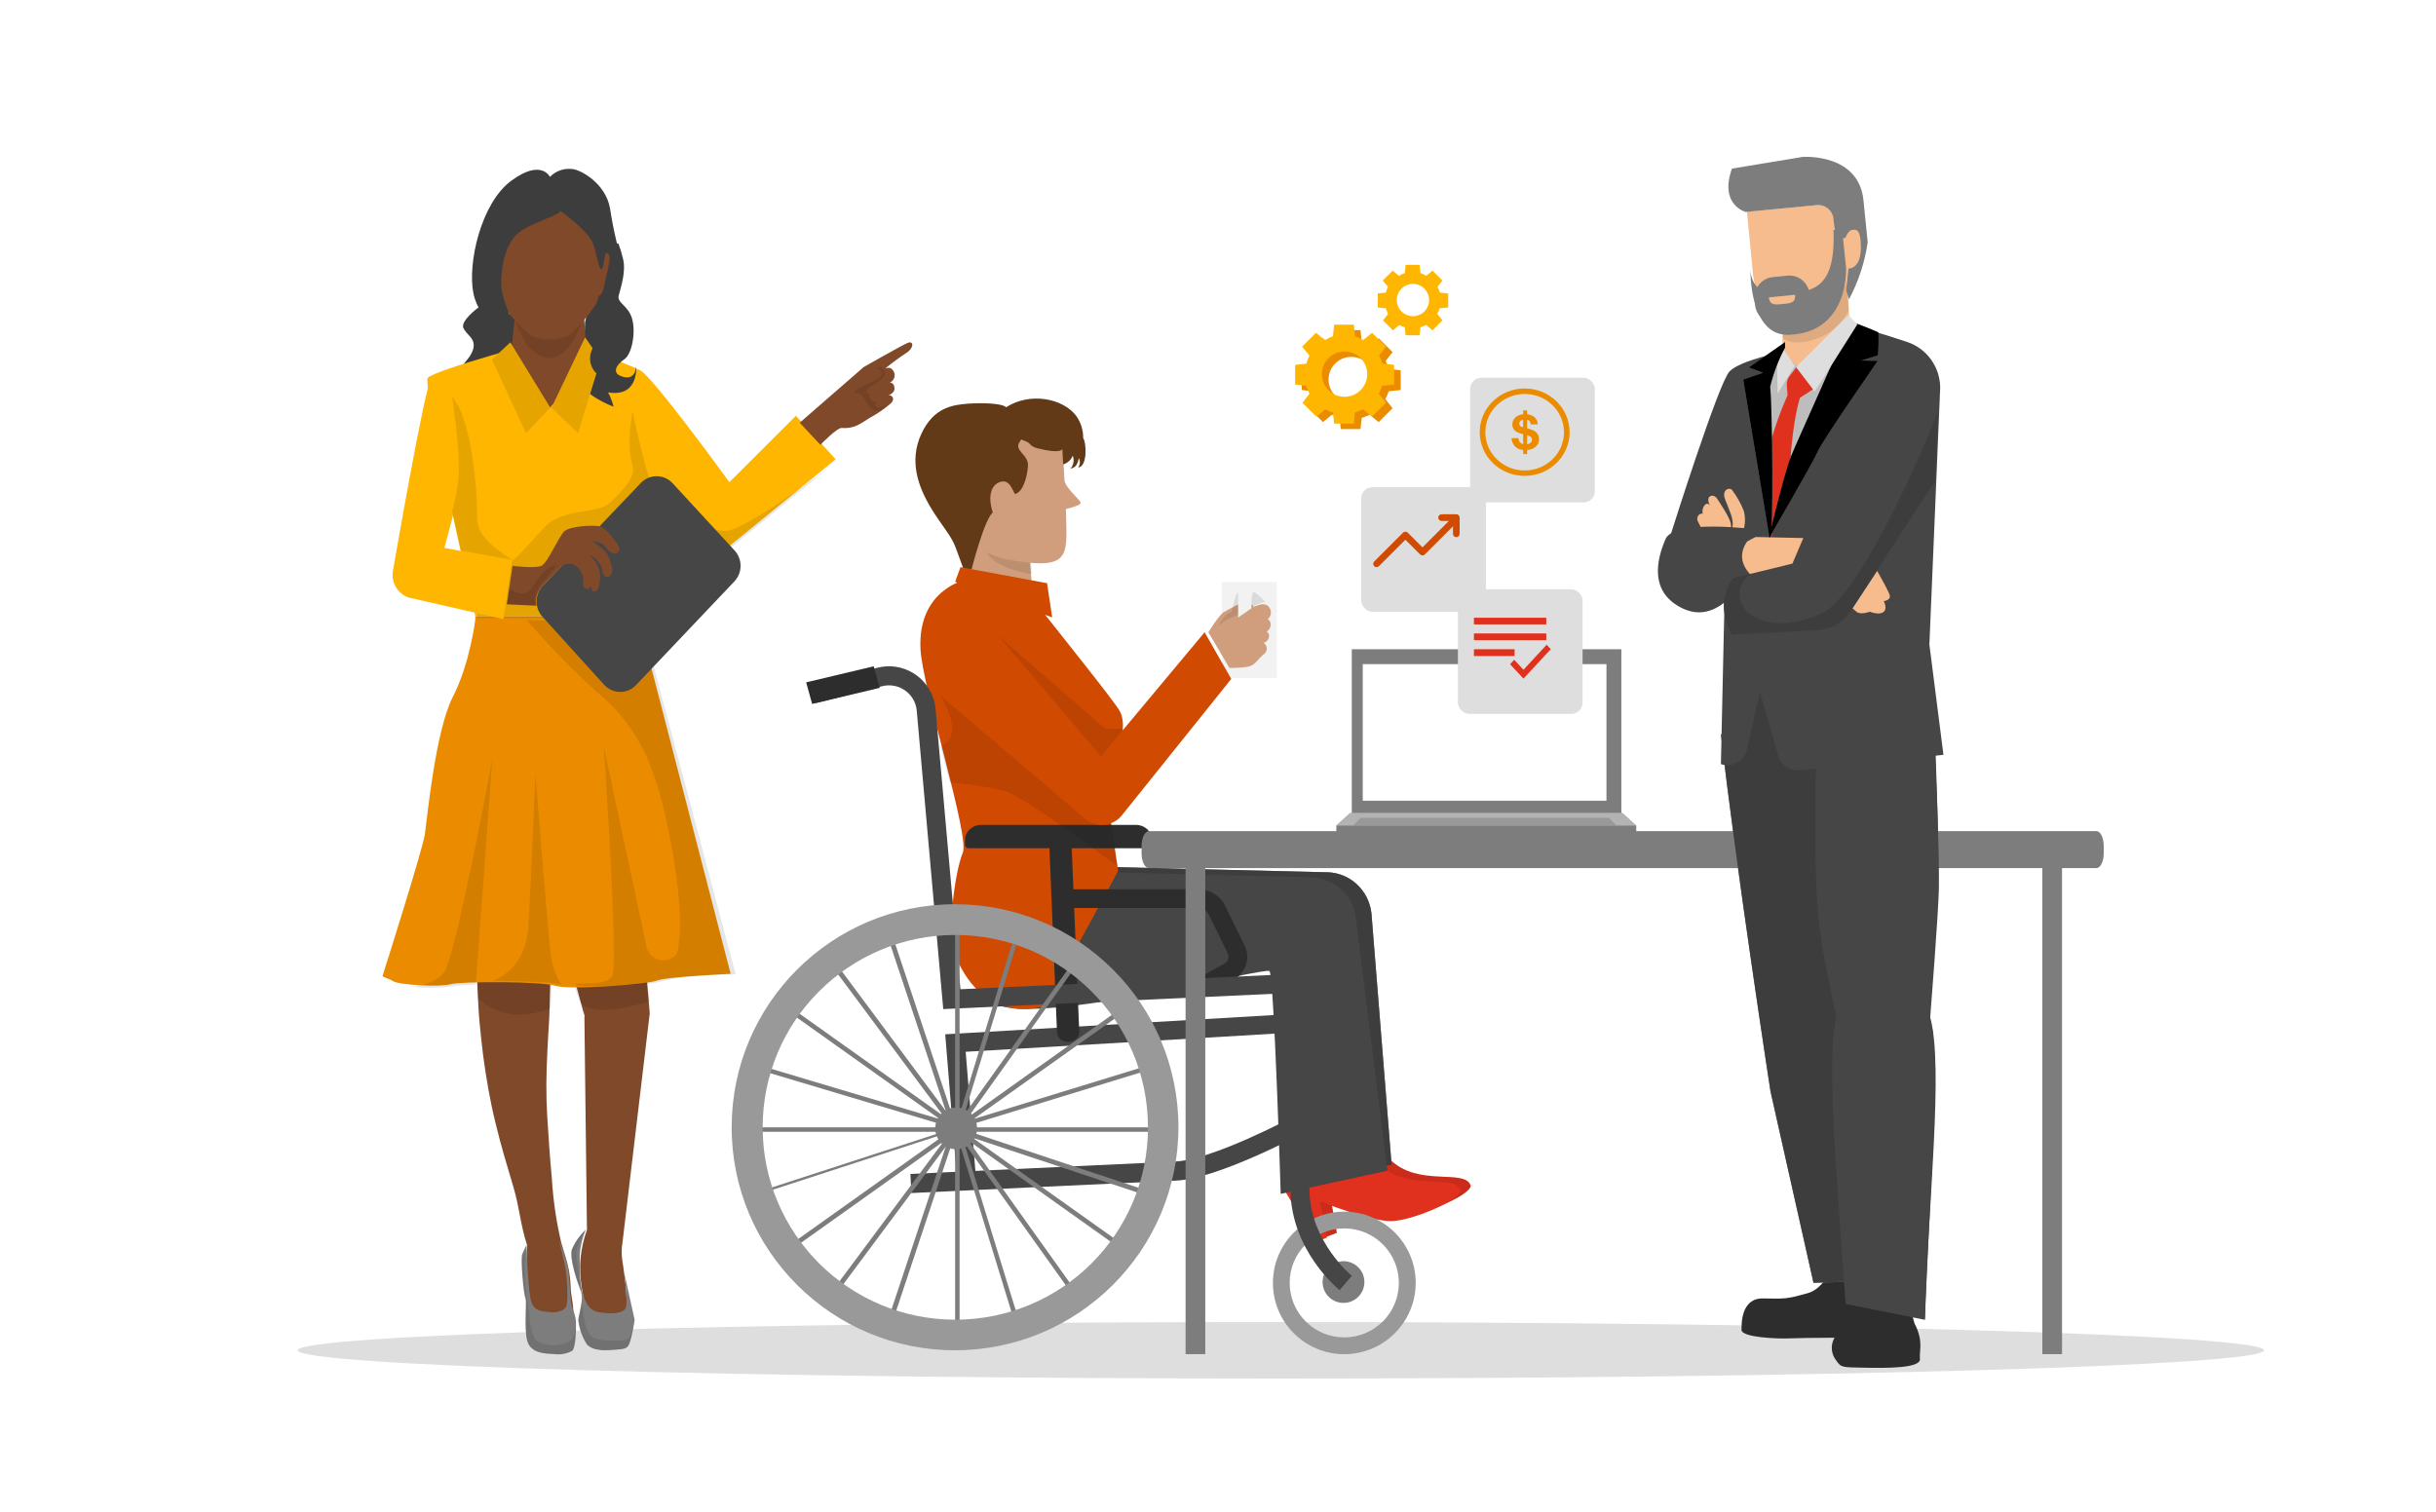
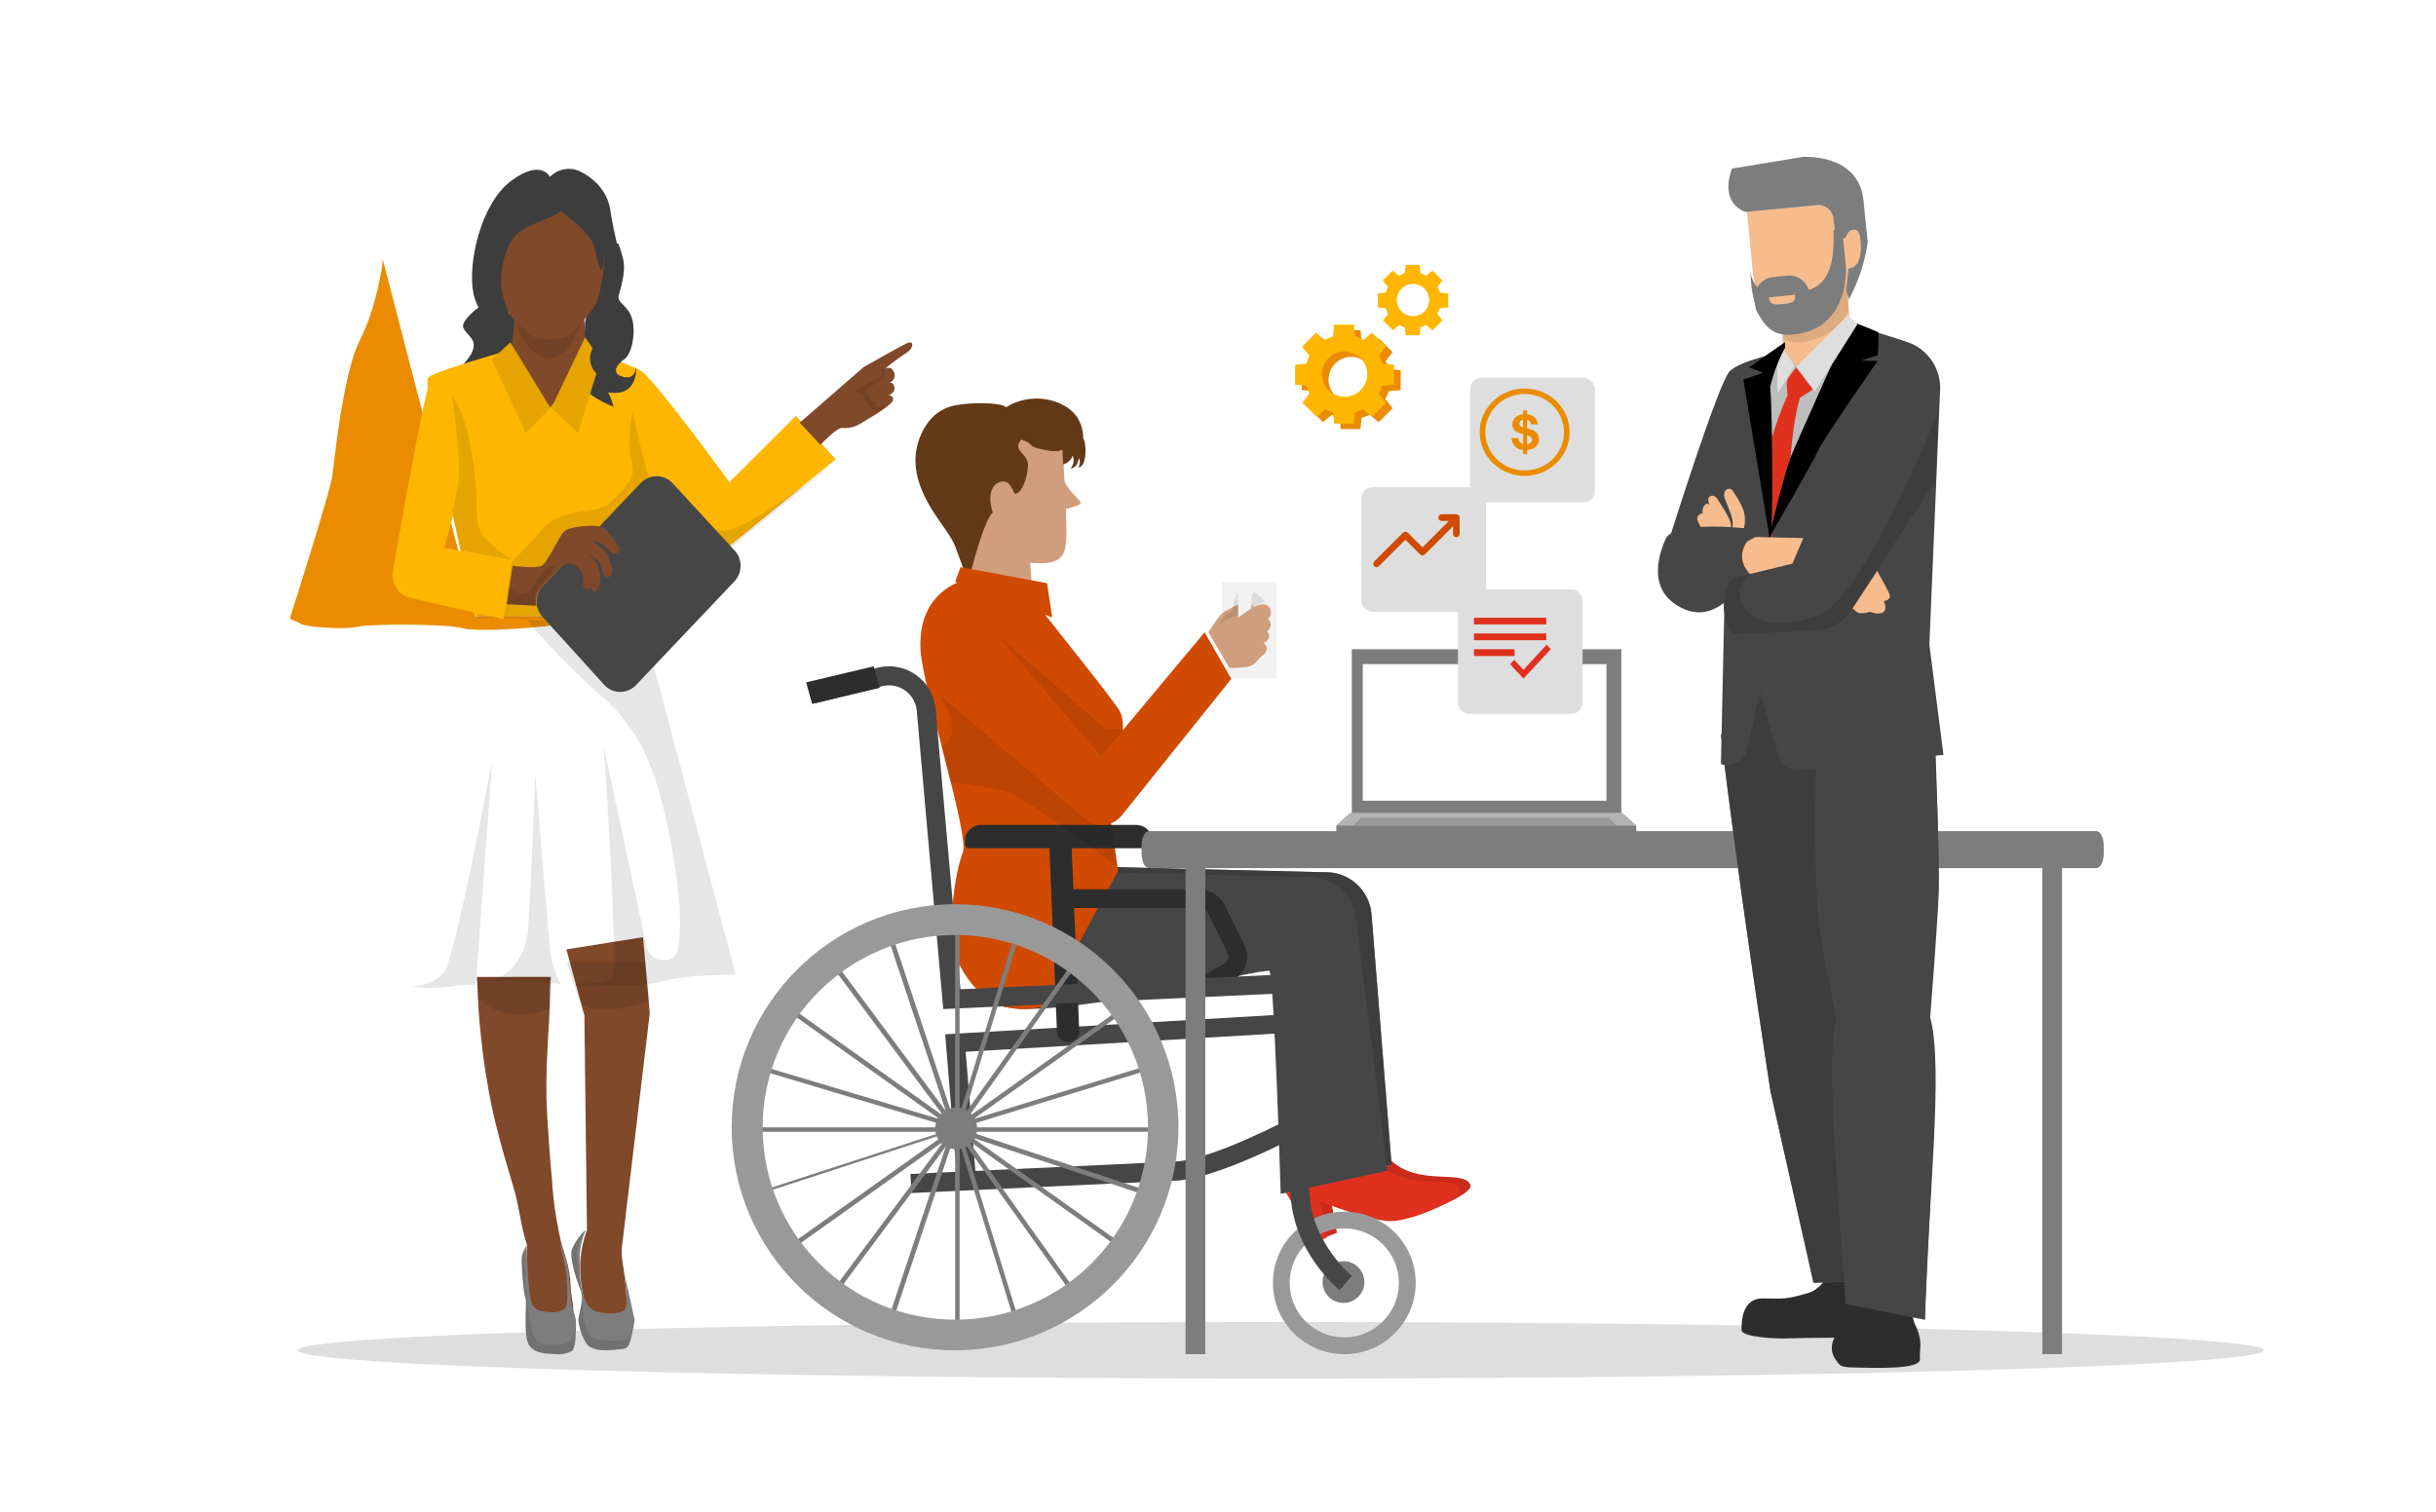
<svg xmlns="http://www.w3.org/2000/svg" id="illustrations" viewBox="0 0 620 385">
  <defs>
    <filter id="drop-shadow-1" filterUnits="userSpaceOnUse">
      <feOffset dx="2" dy="2" />
      <feGaussianBlur result="blur" stdDeviation="0" />
      <feFlood flood-color="#000" flood-opacity=".28" />
      <feComposite in2="blur" operator="in" />
      <feComposite in="SourceGraphic" />
    </filter>
    <filter id="drop-shadow-2" filterUnits="userSpaceOnUse">
      <feOffset dx="2" dy="2" />
      <feGaussianBlur result="blur-2" stdDeviation="0" />
      <feFlood flood-color="#000" flood-opacity=".28" />
      <feComposite in2="blur-2" operator="in" />
      <feComposite in="SourceGraphic" />
    </filter>
    <filter id="drop-shadow-3" filterUnits="userSpaceOnUse">
      <feOffset dx="2" dy="2" />
      <feGaussianBlur result="blur-3" stdDeviation="0" />
      <feFlood flood-color="#000" flood-opacity=".28" />
      <feComposite in2="blur-3" operator="in" />
      <feComposite in="SourceGraphic" />
    </filter>
  </defs>
  <rect y="0" width="620" height="385" style="fill:#fff; stroke-width:0px;" />
  <path d="M326.01,336.54c-138.2,0-250.23,3.22-250.23,7.19s112.03,7.19,250.23,7.19,250.23-3.22,250.23-7.19-112.03-7.19-250.23-7.19h0ZM326.01,336.54" style="fill:#dedede; fill-rule:evenodd; stroke-width:0px;" />
  <path d="M331.12,292.76s-3.14,6.64-1.72,8.89c1.42,2.25,7.71,13.38,7.71,13.38l3.14-1.2-1.65-9.23s12.55,5.01,17.96,5.01,18.61-5.73,17.69-7.97c-1.72-4.17-13.4.62-20.54-6.56-2.68-2.66-7.43-5.46-11.7-5.57-4.28-.11-10.9,3.25-10.9,3.25h0Z" style="fill:#e0301e; fill-rule:evenodd; stroke-width:0px;" />
  <path d="M331.12,292.76s-3.14,6.64-1.72,8.89c1.42,2.25,7.71,13.38,7.71,13.38l3.14-1.2-1.65-9.23s12.55,5.01,17.96,5.01,18.61-5.73,17.69-7.97c-1.72-4.17-13.4.62-20.54-6.56-2.68-2.66-7.43-5.46-11.7-5.57-4.28-.11-10.9,3.25-10.9,3.25h0Z" style="fill:#000; fill-rule:evenodd; opacity:.1; stroke-width:0px;" />
  <path d="M328.59,293.99s-3.14,6.64-1.72,8.89c1.42,2.24,7.71,13.38,7.71,13.38l3.14-1.2-1.72-9.23s12.55,5.02,17.98,5.02,18.59-5.74,17.68-7.97c-1.72-4.17-13.4.62-20.54-6.56-2.61-2.66-7.41-5.46-11.7-5.55-4.29-.09-10.83,3.23-10.83,3.23h0Z" style="fill:#e0301e; fill-rule:evenodd; stroke-width:0px;" />
  <path d="M354.19,296.63h-24.44s-1.25-49.43-2.4-50.56c-1.14-1.12-58.38,14.04-68.97,8.41-10.6-5.62-1.64-34.4-1.64-34.4l80.62,1.96h.47c5.77.14,10.56,4.59,11.22,10.41h0l5.14,64.17h0Z" style="fill:#7d7d7d; fill-rule:evenodd; stroke-width:0px;" />
  <path d="M354.19,296.63h-24.44s-1.25-49.43-2.4-50.56c-1.14-1.12-58.38,14.04-68.97,8.41-10.6-5.62-1.64-34.4-1.64-34.4l80.62,1.96h.47c5.77.14,10.56,4.59,11.22,10.41h0l5.14,64.17h0Z" style="fill:#3d3d3d; fill-rule:evenodd; stroke-width:0px;" />
  <path d="M261.49,133.01l.51,8.03.81,10.13c-.55,2.89-3.3,8.23-4.71,11.64-.34,0-1.6.11-1.86.15-2.98-3.46-10.38-10.78-10.61-12.74l.15-17.15,15.72-.05h0Z" style="fill:#d09e7d; fill-rule:evenodd; stroke-width:0px;" />
-   <path d="M262.37,141.42l.2,4.68s-10.79-1.26-11.89-6.78c0,0,5.52,3.72,11.69,2.09h0Z" style="fill:#000; fill-rule:evenodd; opacity:.1; stroke-width:0px;" />
  <path d="M258.17,142.74c14.83,2.37,13.33-1.68,13.12-13.15,1.17-.29,3.36-.88,3.73-1.47.37-.59-3.48-3.39-4.09-5.74l-.59-10.82-29.77,1.62.75,11.44c3.18,14.2,9.74,16.98,16.85,18.13h0Z" style="fill:#d09e7d; fill-rule:evenodd; stroke-width:0px;" />
  <path d="M353.11,298.02l-27.15,5.89s-1.7-55.59-2.85-56.71c-1.16-1.12-59.02,14.01-69.73,8.36-10.71-5.65-1.63-34.21-1.63-34.21l81.51,1.95h.47c5.84.14,10.68,4.56,11.35,10.35h0l8.04,64.36h0Z" style="fill:#464646; fill-rule:evenodd; stroke-width:0px;" />
  <path d="M249.65,146.89c-4.35,0-16.08,3.41-15.37,18.34.48,9.87,12.59,47.63,10.76,51.87-1.82,4.24-4.56,20.73-1.21,27.77,8.06,16.71,22.12,11.13,22.12,11.13l18.63-34.28s-3.13-20.86-3.13-21.25,6.73-14.11,3.46-19.6c-1.66-2.81-15.26-19.72-22.36-28.73-2.61-3.32-6.58-5.25-10.79-5.25h-2.12Z" style="fill:#d04a02; fill-rule:evenodd; stroke-width:0px;" />
  <path d="M264.1,114.13c6.1,1.53,6.28.17,6.28.17l.21,3.92c1.12-.32,2.03-1.14,2.44-2.23.44,1.14.21,2.42-.59,3.34,1.57-.43,1.71-1.17,2.18-2.68.36.77.28,1.67-.21,2.36,2.51-.25,2.03-6.7,1.28-7.46.03-2.01-.58-3.98-1.73-5.63-3.32-4.48-11.71-6.21-17.89-2.25-1.11-1.09-6.47-1.13-9.4-.93-4.03.28-9.04.88-12.18,7.72-3.14,6.84-.9,13.31,2.54,18.99,2.69,4.41,4.93,6.7,6.11,9.71.78,2.05,2.08,5.69,2.08,5.69h2.08s3.26-12.75,5.37-14.35c-.29-.94-.49-1.9-.59-2.88,0,0-.48-3.73,2.2-4.84,2.69-1.11,3.41,2.11,4.03,2.96,1.89-.3,3.06-3.86,3.33-7.07.27-3.2-4.27-4.02-1.71-6.7,2.83.66,1.75,1.56,4.16,2.16h0Z" style="fill:#623a17; fill-rule:evenodd; stroke-width:0px;" />
  <path d="M305.59,254.09l-2.36-4.15,8.42-4.66c.45-.25.79-.67.94-1.17.14-.49.07-1.01-.17-1.46v-.11l-4.9-9.98c-.52-.88-1.46-1.42-2.49-1.42h-34.12v-4.76h34.12c2.78,0,5.34,1.5,6.69,3.91v.12l4.91,9.99c.85,1.54,1.04,3.34.55,5.02-.5,1.7-1.66,3.13-3.23,3.98l-8.36,4.68Z" style="fill:#2d2d2d; fill-rule:evenodd; stroke-width:0px;" />
  <path d="M342.15,344.72c-10.04,0-18.17-8.12-18.17-18.14s8.14-18.14,18.17-18.14,18.17,8.12,18.17,18.14c-.02,10.01-8.14,18.13-18.17,18.14h0ZM342.15,312.7c-7.68,0-13.9,6.2-13.91,13.86,0,7.66,6.21,13.88,13.88,13.89,7.68,0,13.9-6.2,13.91-13.86h0c0-7.67-6.22-13.87-13.88-13.89h0Z" style="fill:#999; fill-rule:evenodd; stroke-width:0px;" />
  <path d="M347.26,326.36c0,2.93-2.38,5.31-5.32,5.31s-5.32-2.38-5.32-5.31,2.38-5.31,5.32-5.31,5.32,2.38,5.32,5.31h0Z" style="fill:#7d7d7d; fill-rule:evenodd; stroke-width:0px;" />
  <path d="M231.95,303.69l-.23-4.85c.59,0,57.43-2.7,67.38-3.16,9.42-.41,29.51-11.11,29.72-11.22l2.22,4.3c-.87.46-21.31,11.33-31.75,11.78-9.94.42-66.74,3.14-67.35,3.16h0Z" style="fill:#464646; fill-rule:evenodd; stroke-width:0px;" />
  <path d="M340.96,328.43c-.5-.4-12.22-10.06-12.51-25.2-.24-11.6-1.06-33.04-1.35-40.26l-81.32,4.77,2.69,33.01-4.82.37-3.08-37.83,91.18-5.34.09,2.44c0,.28,1.16,28.72,1.44,42.79.26,12.88,10.64,21.5,10.78,21.58l-3.1,3.66Z" style="fill:#464646; fill-rule:evenodd; stroke-width:0px;" />
  <path d="M249.71,209.99h39.41c2.27,0,4.12,1.74,4.12,3.89v1.19c0,.47-.4.85-.9.85h-45.83c-.49,0-.9-.38-.9-.85v-1.19c0-2.15,1.84-3.89,4.12-3.89h-.03Z" style="fill:#2d2d2d; fill-rule:evenodd; stroke-width:0px;" />
  <path d="M271.86,265.22c-1.53,0-2.78-1.03-2.83-2.31l-1.91-46.49c-.16-1.31.98-2.49,2.54-2.62,1.56-.13,2.96.83,3.11,2.14.01.11.02.21.01.32l1.91,46.49c.05,1.32-1.17,2.42-2.73,2.47h-.11Z" style="fill:#2d2d2d; fill-rule:evenodd; stroke-width:0px;" />
  <path d="M240.07,256.87l-6.74-75.92c-.17-2.08-1.26-3.98-2.96-5.18-1.7-1.21-3.84-1.6-5.86-1.09l-16.87,4.3-1.19-4.66,16.87-4.34c6.36-1.63,12.84,2.22,14.47,8.61.16.62.27,1.25.32,1.89l6.34,71.34,81.56-3.74.21,4.8-86.15,3.99h0Z" style="fill:#464646; fill-rule:evenodd; stroke-width:0px;" />
  <polygon points="205.18 173.7 222.38 169.61 223.9 175.1 206.7 179.19 205.18 173.7 205.18 173.7" style="fill:#2d2d2d; fill-rule:evenodd; stroke-width:0px;" />
  <path d="M248.68,287.24c0,2.93-2.38,5.31-5.32,5.31s-5.32-2.38-5.32-5.31,2.38-5.31,5.32-5.31,5.32,2.38,5.32,5.31h0Z" style="fill:#7d7d7d; fill-rule:evenodd; stroke-width:0px;" />
  <polygon points="243.1 286.98 244.23 286.98 244.23 337.59 243.1 337.59 243.1 286.98 243.1 286.98" style="fill:#7d7d7d; fill-rule:evenodd; stroke-width:0px;" />
  <polygon points="243.1 287.35 244.18 286.98 258.67 334.05 257.58 334.42 243.1 287.35 243.1 287.35" style="fill:#7d7d7d; fill-rule:evenodd; stroke-width:0px;" />
  <polygon points="243.1 287.69 244.06 286.98 272.87 327.38 271.91 328.09 243.1 287.69 243.1 287.69" style="fill:#7d7d7d; fill-rule:evenodd; stroke-width:0px;" />
  <polygon points="243.1 287.94 243.81 286.98 284.27 315.75 283.56 316.71 243.1 287.94 243.1 287.94" style="fill:#7d7d7d; fill-rule:evenodd; stroke-width:0px;" />
  <polygon points="243.1 288.15 243.47 286.98 290.61 302.65 290.24 303.82 243.1 288.15 243.1 288.15" style="fill:#7d7d7d; fill-rule:evenodd; stroke-width:0px;" />
  <polygon points="243.1 286.98 292.52 286.98 292.52 288.11 243.1 288.11 243.1 286.98 243.1 286.98" style="fill:#7d7d7d; fill-rule:evenodd; stroke-width:0px;" />
  <polygon points="243.1 286.3 290.24 271.83 290.61 272.91 243.47 287.38 243.1 286.3 243.1 286.3" style="fill:#7d7d7d; fill-rule:evenodd; stroke-width:0px;" />
  <polygon points="243.1 286.73 283.55 257.95 284.26 258.91 243.81 287.69 243.1 286.73 243.1 286.73" style="fill:#7d7d7d; fill-rule:evenodd; stroke-width:0px;" />
  <polygon points="243.1 287 271.91 246.59 272.87 247.3 244.06 287.71 243.1 287 243.1 287" style="fill:#7d7d7d; fill-rule:evenodd; stroke-width:0px;" />
  <polygon points="243.1 287.36 257.56 240.28 258.64 240.65 244.18 287.73 243.1 287.36 243.1 287.36" style="fill:#7d7d7d; fill-rule:evenodd; stroke-width:0px;" />
  <polygon points="243.1 237.76 244.23 237.76 244.23 287.11 243.1 287.11 243.1 237.76 243.1 237.76" style="fill:#7d7d7d; fill-rule:evenodd; stroke-width:0px;" />
  <polygon points="226.66 240.65 227.84 240.28 243.53 287.35 242.36 287.73 226.66 240.65 226.66 240.65" style="fill:#7d7d7d; fill-rule:evenodd; stroke-width:0px;" />
  <polygon points="212.76 247.3 213.77 246.59 243.83 287 242.83 287.71 212.76 247.3 212.76 247.3" style="fill:#7d7d7d; fill-rule:evenodd; stroke-width:0px;" />
  <polygon points="202.65 258.91 203.36 257.95 243.83 286.72 243.11 287.68 202.65 258.91 202.65 258.91" style="fill:#7d7d7d; fill-rule:evenodd; stroke-width:0px;" />
  <polygon points="195.07 272.91 195.45 271.83 243.87 286.3 243.49 287.38 195.07 272.91 195.07 272.91" style="fill:#7d7d7d; fill-rule:evenodd; stroke-width:0px;" />
  <polygon points="193.8 286.98 243.23 286.98 243.23 288.11 193.8 288.11 193.8 286.98 193.8 286.98" style="fill:#7d7d7d; fill-rule:evenodd; stroke-width:0px;" />
  <polygon points="195.07 302.73 243.49 286.98 243.68 287.56 195.26 303.32 195.07 302.73 195.07 302.73" style="fill:#7d7d7d; fill-rule:evenodd; stroke-width:0px;" />
  <polygon points="202.65 315.76 243.1 286.98 243.82 287.94 203.37 316.72 202.65 315.76 202.65 315.76" style="fill:#7d7d7d; fill-rule:evenodd; stroke-width:0px;" />
  <polygon points="212.76 327.38 242.83 286.98 243.83 287.69 213.77 328.09 212.76 327.38 212.76 327.38" style="fill:#7d7d7d; fill-rule:evenodd; stroke-width:0px;" />
  <polygon points="226.66 334.06 242.34 286.98 243.51 287.35 227.84 334.43 226.66 334.06 226.66 334.06" style="fill:#7d7d7d; fill-rule:evenodd; stroke-width:0px;" />
  <path d="M243.09,343.73c-31.4,0-56.86-25.41-56.87-56.76,0-31.36,25.44-56.78,56.84-56.79,31.4,0,56.86,25.41,56.87,56.76h0c-.04,31.35-25.46,56.74-56.84,56.79h0ZM243.09,238.01c-27.08.03-49.01,21.98-48.98,49.02.03,27.04,22.01,48.94,49.09,48.91,27.07-.03,48.99-21.95,48.98-48.98-.04-27.05-22.01-48.95-49.09-48.95h0Z" style="fill:#999; fill-rule:evenodd; stroke-width:0px;" />
  <path d="M254.3,162.04l27.02,23.48h4.6l-4.38,15.01,3.01,20.13s-23.43-17.63-28.52-19.2c-4.69-1.16-9.47-1.92-14.29-2.27l-2.38-9.17s6.17-1.6.75-11.49c-4.92-9,14.18-16.51,14.18-16.51h0Z" style="fill:#000; fill-rule:evenodd; opacity:.1; stroke-width:0px;" />
  <path d="M324.07,148.16h.9v24.42h-13.99v-24.42h-.9,13.99Z" style="fill:#f2f2f2; fill-rule:evenodd; stroke-width:0px;" />
  <path d="M307.55,160.97s2.74-4.53,4.01-5.2c.75-.39,4.97-2.92,5.94-2.52.66.19,1.22.65,1.54,1.26,2.17-.96,3.34-.9,4.02.14.68.96.49,2.27-.43,3,.67,0,1.43,2.02-.23,3.13,1.33.92.23,2.73-.81,2.85.82.52,1.07,1.6.55,2.42-.14.22-.33.41-.55.55-1.58,1.26-2.07,2.78-4.08,3.14-1.52.23-3.06.32-4.6.28l-5.36-9.05Z" style="fill:#d09e7d; fill-rule:evenodd; stroke-width:0px;" />
  <path d="M313.38,172.82l-27.83,34.71h0c-2.23,2.82-6.33,3.3-9.16,1.07-.05-.04-.1-.08-.16-.13l-.43-.36-39.03-33.26,15.31-15.34,28.14,33.03,26.37-31.59,6.78,11.87h0Z" style="fill:#d04a02; fill-rule:evenodd; stroke-width:0px;" />
  <path d="M315.13,156.55c-1.24.38-2.42.93-3.53,1.64l-1.52,1.04c.55-.96,1.18-1.85,1.89-2.68.44-.33.92-.59,1.42-.79.34-.18,1-5.07,1.81-4.86,1.21.47,2.3,1.24,3.17,2.26,0,0,.33-2.65.82-2.47,1.05.71,2.01,1.57,2.84,2.54-.82.14-1.61.41-2.36.79l-4.55,2.53Z" style="fill:#000; fill-rule:evenodd; opacity:.1; stroke-width:0px;" />
  <polygon points="318.53 154.84 315.13 157.19 315.13 150.68 318.53 150.68 318.53 154.84 318.53 154.84 318.53 154.84" style="fill:#f2f2f2; fill-rule:evenodd; stroke-width:0px;" />
  <polygon points="244.46 144.37 243.1 148.11 267.8 157.17 266.49 148.45 244.46 144.37 244.46 144.37 244.46 144.37" style="fill:#d04a02; fill-rule:evenodd; stroke-width:0px;" />
  <path d="M292.41,220.98h241.16c1.03,0,1.86-1.68,1.86-3.76v-1.88c0-2.08-.83-3.76-1.86-3.76h-241.16c-1.02,0-1.86,1.69-1.86,3.76v1.88c0,2.08.84,3.76,1.86,3.76h0ZM292.41,220.98" style="fill:#7d7d7d; fill-rule:evenodd; stroke-width:0px;" />
  <rect x="301.75" y="218.58" width="5.01" height="126.13" style="fill:#7d7d7d; stroke-width:0px;" />
  <rect x="519.81" y="218.58" width="5.01" height="126.13" style="fill:#7d7d7d; stroke-width:0px;" />
  <path d="M121.71,78.31s-4.66,3.44-3.75,5.23c.91,1.79,2.88,2.53,2.58,4.77-.3,2.24-2.43,3.98-2.69,4.62-.26.64-.88,2.81,2.03,3.49,2.91.68,9.86.68,10.09-1.1.23-1.78,3.96-14.47,3.96-14.47l-12.22-2.54Z" style="fill:#3d3d3d; fill-rule:evenodd; stroke-width:0px;" />
  <path d="M212.69,116.92l-23.46,19.17-4.94,4-3.82-4.68-8.51-4.92-6.73-3.72-2.54,30.11h-41.72s-13.46-58.67-12.11-60.66c1.35-1.99,32.44-10.33,32.44-10.33,0,0,18.37,6.57,21.74,8.45,3.36,1.88,22.6,28.4,22.6,28.4l16.93-16.89,10.13,11.07h0Z" style="fill:#ffb600; fill-rule:evenodd; stroke-width:0px;" />
  <path d="M144.15,241.69l4.65,17.12-.08-1.8.67,56.11c-1.06,2.88-1.64,5.92-1.73,9-.09,4.88,1.2,11.19,2.55,12.02,1.55.72,3.26,1.01,4.96.84,1.89,0,3.05.28,4.04-1.35,1-1.63-.86-13.04-.86-13.04-.19-1.45-.16-2.91.09-4.35l6.92-58.2v-.27l-.13-1.54-1.56-17.66-19.52,3.11h0Z" style="fill:#80492a; fill-rule:evenodd; stroke-width:0px;" />
  <path d="M121.4,248.71c.15,3.01.36,8.57.64,11.45.28,2.88.57,5.69.93,8.55.36,2.85.83,5.71,1.33,8.57.51,2.87,1.12,5.8,1.81,8.56,1.33,5.56,2.95,10.93,4.55,16.3,1.6,5.37,1.75,9.48,3.48,14.8,0,0-.36,7.37-.29,10.72-.24,3.36,1.91,7.84,3.35,8.2s5.63.83,7.72,0,.28-5.36.32-8.48c-.09-2.37-.49-4.72-1.17-6.99l-1.24-4.13c-1.24-5.28-2.03-10.66-2.36-16.08-.51-5.48-.89-11-1.21-16.37-.16-2.68-.21-5.26-.2-7.92.01-2.65.11-5.29.24-7.97.13-2.68.27-5.36.45-8.04.19-2.68.16-8.68.41-11.21l-18.77.03Z" style="fill:#80492a; fill-rule:evenodd; stroke-width:0px;" />
  <path d="M121.68,254.24c5.86,4.95,12.09,4.87,18.48,2.4l.3-7.95h-19.07l.28,5.55h0Z" style="fill:#000; fill-rule:evenodd; opacity:.1; stroke-width:0px;" />
  <path d="M147.52,254.91l-3.37-10.01h20.1l1.09,10.01s-14.78,4.87-17.82,0h0Z" style="fill:#000; fill-rule:evenodd; opacity:.1; stroke-width:0px;" />
-   <path d="M120.97,156.88h41.41l23.58,91.01s-16.49.76-18.77,1.72c-2.28.96-22.24,2.48-25.88,1.33-3.65-1.15-23.77-1.15-26.65-.39-2.88.76-13.03.2-14.57-.76-1.54-.96-2.87-.96-2.68-1.52.19-.56,10.16-32.02,10.72-35.87.56-3.86,2.68-26.34,7.09-34.93,4.41-8.59,5.74-19.65,5.74-19.65v-.94Z" style="fill:#eb8c00; fill-rule:evenodd; stroke-width:0px;" />
+   <path d="M120.97,156.88h41.41s-16.49.76-18.77,1.72c-2.28.96-22.24,2.48-25.88,1.33-3.65-1.15-23.77-1.15-26.65-.39-2.88.76-13.03.2-14.57-.76-1.54-.96-2.87-.96-2.68-1.52.19-.56,10.16-32.02,10.72-35.87.56-3.86,2.68-26.34,7.09-34.93,4.41-8.59,5.74-19.65,5.74-19.65v-.94Z" style="fill:#eb8c00; fill-rule:evenodd; stroke-width:0px;" />
  <path d="M158.9,324.07l2.63,11.92s-.83,5.5-1.63,6.58c-.48.65-.99.86-2.96.99-1.97.13-5.64.66-7.56-1.32-1.21-1.89-1.95-4.01-2.19-6.22.14-1.65,1.45-5.27.66-7.3-.79-2.03-3.02-8.28-2.3-10.67.81-1.88,2.01-3.59,3.53-5.02-.86,2.04-1.38,4.2-1.54,6.4.11,2.41-.72,13.71,4.8,14.6,5.52.9,6.59-.53,6.89-.99.69-1.29-.33-8.99-.33-8.99h0Z" style="fill:#7d7d7d; fill-rule:evenodd; stroke-width:0px;" />
  <path d="M142.27,315.57c.97,2.4,1.77,4.88,2.39,7.42.18,1.73.49,6.99.68,8.54.19,1.55,1.26,3.17,1.26,5.24s-.11,6.4-.97,7.09c-1.44.79-3.07,1.07-4.66.83-2.16-.11-5.94-.11-6.8-3.47-.86-3.36,0-10.08-.45-10.92-.45-.84-1.26-9.98-.81-11.06.32-.77.67-1.53,1.06-2.27,0,0,.48,12.2,1.26,14.46.78,2.25,2.33,2.34,4.52,2.58,2.2.25,3.59-.36,4.2-1.17.91-1.24.23-8.46,0-9.84-.23-1.38-1.68-7.44-1.68-7.44h0Z" style="fill:#7d7d7d; fill-rule:evenodd; stroke-width:0px;" />
  <path d="M161.53,335.99s-.83,5.5-1.63,6.58c-.48.65-.99.86-2.96.99-1.97.13-5.64.66-7.56-1.32-1.21-1.89-1.95-4.01-2.19-6.22.14-1.65,1.45-5.27.66-7.3-.79-2.03-3.02-8.28-2.3-10.67.81-1.88,2.01-3.59,3.53-5.02,0,0-2.51,3.95-2.4,6.27,0,1.13.62,4.53,1.17,9.42.63,5.56.7,10.21,3.16,11.85,1.38.86,8.27,1.04,8.95.13.83-1.47,1.36-3.07,1.57-4.73h0Z" style="fill:#000; fill-rule:evenodd; opacity:.1; stroke-width:0px;" />
  <path d="M146.61,337.07c.09,1.99-.11,6.14-.97,6.8-1.44.75-3.07,1.03-4.66.8-2.16-.11-5.94-.11-6.8-3.33-.86-3.22,0-9.66-.45-10.47-.45-.81-1.26-9.57-.81-10.6.32-.74.67-1.47,1.06-2.17,0,0-1.19,3.98.21,12.84.35,2.25.7,8.73,2.35,10.28,1.66,1.55,6.64,1.56,8.42.24,1.19-.93,1.3-2.17,1.66-4.39h0Z" style="fill:#000; fill-rule:evenodd; opacity:.1; stroke-width:0px;" />
  <path d="M134.04,157.82c5.53,6.45,11.48,12.56,17.79,18.28,6.12,4.96,10.82,11.4,13.61,18.69,4.19,9.77,8.6,34.35,7.46,44.06-.39,3.48-.31,4.5-2.56,5.34-2.29.79-4.8-.39-5.61-2.63-.07-.19-.12-.39-.16-.58l-10.89-50.86s3.78,55.56,2.14,58.36c-1.65,2.8-9.53,1.34-9.45,2.16.08.83,16.86.21,20.28-.41,1.55-.28,5.01-1.91,20.58-2.19-1.73-6.68-23.86-89.8-23.86-89.8l-29.33-.41Z" style="fill:#000; fill-rule:evenodd; opacity:.1; stroke-width:0px;" />
  <path d="M136.28,196.94s3.49,44.99,4.11,47.5c.48,2.22,1.32,4.35,2.48,6.32,0,0,.19-.46-4.86-.73-5.05-.27-12.82-.36-12.82-.36,0,0,8.53-2.13,9.26-13.75.73-11.62,1.83-38.98,1.83-38.98h0Z" style="fill:#000; fill-rule:evenodd; opacity:.1; stroke-width:0px;" />
  <path d="M105.15,251.21c3.77.44,7.58.33,11.31-.34l4.64-.24,4.23-57.47s-9.44,50.87-12.38,54.46c-2.94,3.59-9.13,3.47-7.81,3.59h0Z" style="fill:#000; fill-rule:evenodd; opacity:.1; stroke-width:0px;" />
  <path d="M203.55,107.6l16.27-14.16s9.45-5.39,11.12-6.12c1.67-.73,1.68,1.17,0,2.34-1.93,1.26-3.79,2.62-5.56,4.08.83-.17,1.29-.21,1.82.44.77.88.65,2.2-.27,2.94-.14.12-.31.21-.48.29,0,0,1.06-.17,1.21,1.33.15,1.5-1.96,2.06-1.96,2.06,1.28-.65,2.32.81.97,1.93-1.53,1.31-3.19,2.47-4.96,3.45-2.13,1.16-3.89,3.06-7.47,2.76-1.22-.09-5.44,4.3-5.44,4.3l-5.26-5.63Z" style="fill:#80492a; fill-rule:evenodd; stroke-width:0px;" />
  <path d="M153.11,63.26l-4.21,18.74s-.34,10.77-.93,14.51c-.59,3.74,8.2,7.03,8.2,7.03-.31-1.27-.79-2.5-1.4-3.66,7.93,1.35,7.15-6.73,7.15-6.73,0,0,0,4.16-3.95,2.56-2.22-.9-1.07-2.91.93-4.25,1.99-1.35,2.98-7.03,1.95-10.42-1.03-3.39-3.88-3.89-3.38-5.82.49-1.92,1.9-6,1.12-9.26-.32-1.37-.73-2.72-1.24-4.04l-4.24,1.35Z" style="fill:#3d3d3d; fill-rule:evenodd; stroke-width:0px;" />
  <path d="M148.27,73.27l-16.89,4.35-1.12,10.45c-.53,5.62,9.66,15.76,9.66,15.76,0,0,9.53-9.87,9.2-15.35l-.86-15.21Z" style="fill:#80492a; fill-rule:evenodd; stroke-width:0px;" />
  <path d="M132.03,77.56l-.52,5.19c.75,2.02,1.79,3.9,3.08,5.57,7.37,7.88,12.18-2.54,13.57-6.63l-.45-8.43-15.68,4.29h0Z" style="fill:#000; fill-rule:evenodd; opacity:.1; stroke-width:0px;" />
  <path d="M139.82,46.77c-8.13.04-14.68,6.5-14.63,14.42,0,.92.1,1.85.29,2.75v.62s.62,10.17,2.56,13.18c1.65,2.41,3.59,4.61,5.79,6.56,1.12,1.35,2.96,2.09,5.95,2.09s4.96-.73,6.02-1.9h0c2.13-2.05,4.04-4.31,5.69-6.75,1.38-2.05,2.13-9.44,2.55-12.96.12-4.05.65-2.59.65-4.4.06-7.93-6.38-13.61-14.87-13.61h0Z" style="fill:#80492a; fill-rule:evenodd; stroke-width:0px;" />
  <path d="M123.99,65.03c-.37,1.44,1,5.77,1.12,6.68.13.91.82,3.82,2.06,3.26,1.24-.56-.95-9.79-.95-9.79,0,0-1.86-1.57-2.24-.14h0Z" style="fill:#ffb890; fill-rule:evenodd; stroke-width:0px;" />
-   <path d="M153.21,65.07s-2.36,9.52-1.11,10.1c1.25.58,1.74-2.57,1.86-3.42.11-.85,1.5-5.25,1.12-6.68-.38-1.43-1.87,0-1.87,0h0Z" style="fill:#80492a; fill-rule:evenodd; stroke-width:0px;" />
  <path d="M157.57,64.1c-.98-3.64-1.75-7.34-2.31-11.06-1.09-6.33-7.49-9.91-9.71-10.02-2.08-.23-4.14.52-5.58,2.01,0,0-2.21-4.71-9.91,1.03-7.7,5.74-11.08,21.04-9.58,28.56,1.49,7.52,9.58,12.15,9.58,12.15,0,0-1.11.38,0-2.31,1.11-2.68-1.74-6.29-2.35-10.73-.54-3.89.49-10.1,3.18-13.41,2.69-3.31,10.59-5,11.82-6.57,0,0,6.07,4.32,7.86,7.52,1.14,2.06,1.36,5.28,2.13,6.89.77,1.61.92-1.81,1.28-2.99.11-.46.28-.91.49-1.34l3.1.25Z" style="fill:#3d3d3d; fill-rule:evenodd; stroke-width:0px;" />
  <polygon points="129.89 87.15 125.19 91.52 133.87 110.27 140.04 103.77 129.89 87.15 129.89 87.15 129.89 87.15" style="fill:#ffb600; fill-rule:evenodd; stroke-width:0px;" />
  <path d="M140.36,103.8l6.76,6.47,4.68-15.24c-1.73-1.6-2.14-4.28-.96-6.37l-1.92-2.78-8.56,17.92h0Z" style="fill:#ffb600; fill-rule:evenodd; stroke-width:0px;" />
  <polygon points="129.89 87.15 125.19 91.52 133.87 110.27 140.04 103.77 129.89 87.15 129.89 87.15 129.89 87.15" style="fill:#000; fill-rule:evenodd; opacity:.1; stroke-width:0px;" />
  <path d="M140.36,103.8l6.76,6.47,4.68-15.24c-1.92-2.25-2.06-4.6-.96-6.37l-1.92-2.78-8.56,17.92h0Z" style="fill:#000; fill-rule:evenodd; opacity:.1; stroke-width:0px;" />
  <path d="M160.99,104.82s-1.7,7.58,0,13.69c.72,2.59-1.34,5.23-5.44,9.22-3.23,3.18-9.52,1.39-15.63,5.23-1.54.98-8.67,9.86-10.03,9.98-6.76.54-8.49,14.43-8.49,14.43h41.52l2.56-29.92,18.94,13.27,26.79-21.88s-20.4,15.44-26.13,16.27c-5.73.82-18.23-9.83-19.55-12.79-1.33-2.96-4.04-15.16-4.53-17.5h0Z" style="fill:#000; fill-rule:evenodd; opacity:.1; stroke-width:0px;" />
  <path d="M163.11,122.94l-24.95,26.17c-2.08,2.18-2.13,5.64-.11,7.87l15.7,17.32c2.09,2.31,5.62,2.46,7.89.33.08-.07.16-.15.23-.23l25.06-26.41c2.08-2.21,2.08-5.69,0-7.9l-15.74-17.08c-2.13-2.3-5.68-2.39-7.93-.22-.05.05-.1.1-.15.15h0Z" style="fill:#464646; fill-rule:evenodd; stroke-width:0px;" />
  <path d="M130.44,144.04s5.83.74,7.37,0c1.55-.74,4.34-7.28,5.73-8.71,1.39-1.43,7.4-1.71,9.02-1.35,1.62.36,3.12,2.57,4.57,4.5,1.44,1.92-.57,3.63-2.46,1.35-.9-1.32-2.39-2.09-3.97-2.03.88.5,1.7,1.1,2.46,1.78,1.17,1.06,1.63,1.35,2.48,4.31.94,3.26-1.84,4.04-2.24,1.6-.32-1.95-1.67-3.57-3.51-4.21.92.67,1.66,1.57,2.16,2.61.72,1.5.9,3.22.49,4.85-.29,2.22-2.09,2.69-2.13.3-.15,1.28-2.28,1.48-1.97-1.04.06-1.47-.55-2.89-1.67-3.84-1.37-1.07-3.32-.84-4.42.51,0,0-1.73,1.87-3.46,3.61-1.95,1.95-2.75,3.55-2.33,5.91-.56,0-7.57-.35-7.57-.35l1.46-9.79Z" style="fill:#80492a; fill-rule:evenodd; stroke-width:0px;" />
  <path d="M141.73,143.94s-1.66,2-3.3,3.87c-1.86,2.09-2.63,3.81-2.22,6.33-.53,0-7.23-.38-7.23-.38l.53-4.08s3.45,3.01,5.85.1c2.19-3.84,4.3-5.87,6.37-5.84h0Z" style="fill:#000; fill-rule:evenodd; opacity:.1; stroke-width:0px;" />
  <path d="M130.29,142.69l-2.14,14.94-23.52-5.38h-.08c-3.01-.69-5-3.61-4.58-6.73h0s8.28-47.96,9.83-49.42c1.55-1.45,11.89,11.07,11.89,11.07l-8.58,32.31,17.18,3.22h0Z" style="fill:#ffb600; fill-rule:evenodd; stroke-width:0px;" />
  <path d="M115.08,101.03s1.96,12.57,1.68,20.03c-.25,3.07-.81,6.1-1.68,9.06l2.26,10.04,13.1,2.4c-6.36-4.04-9-7.11-9-10.65,0-11.56-2.23-26.36-6.36-30.88h0Z" style="fill:#000; fill-rule:evenodd; opacity:.1; stroke-width:0px;" />
  <path d="M223.01,93.54c.46.21.89.51,1.26.88.29.42.67,1.18-.9,1.99l-2.62,1.34c-2.05,1.02-4.44,2.26-2.73,2.26s2.17,2.48,3.68,3.92c1.83,1.76,4.07-.92,4.07-.92-2.26,1.31-3.4.71-2.81-.72-1.26,0-1.93-.89-1.49-2.09-.73.16-1.26-.49-.83-1.23,1.45-.72,2.8-1.66,4.02-2.8,1.02-.84.45-3.2-1.66-2.64h0Z" style="fill:#000; fill-rule:evenodd; opacity:.1; stroke-width:0px;" />
  <polygon points="412.66 165.27 344.05 165.27 344.05 207.39 412.66 207.39 412.66 165.27 412.66 165.27" style="fill:#7d7d7d; fill-rule:evenodd; stroke-width:0px;" />
  <polygon points="408.87 169.06 346.84 169.06 346.84 203.83 408.87 203.83 408.87 169.06 408.87 169.06" style="fill:#fff; fill-rule:evenodd; stroke-width:0px;" />
  <polygon points="340.1 210.1 416.45 210.1 412.96 206.92 343.6 206.92 340.1 210.1 340.1 210.1 340.1 210.1" style="fill:#b3b3b3; fill-rule:evenodd; stroke-width:0px;" />
  <polygon points="344.41 210.11 411.39 210.11 409.49 208.18 346.31 208.18 344.41 210.11 344.41 210.11 344.41 210.11" style="fill:#999; fill-rule:evenodd; stroke-width:0px;" />
  <polygon points="416.45 210.11 340.12 210.11 340.12 212.6 416.45 212.6 416.45 210.11 416.45 210.11" style="fill:#7d7d7d; fill-rule:evenodd; stroke-width:0px;" />
  <path d="M444.62,53.88l1.56,16.09c.71,7.24,7.16,12.54,14.43,11.83.07,0,.14-.01.21-.02,7.52-.72,13.43-14.68,13.47-19.66l-.95-10.99-28.72,2.76h0Z" style="fill:#f6bc8e; fill-rule:evenodd; stroke-width:0px;" />
  <path d="M454.49,71.32l-.92,17.5c.72,2.94,4.53,9.57,6.13,12.99l1.83.04c2.7-3.73,9.56-11.73,9.66-13.76l-1.21-17.62-15.49.85h0Z" style="fill:#f6bc8e; fill-rule:evenodd; stroke-width:0px;" />
  <path d="M453.79,83.06l-.16,2.94c3.23,2.59,9.54.39,12.55-1.79,1.88-1.38,3.39-3.22,4.37-5.34l-.49-7.17c-2.7,5.94-10.41,9.45-16.27,11.37h0Z" style="fill:#000; fill-rule:evenodd; opacity:.1; stroke-width:0px;" />
  <path d="M458.91,39.93l-18.1,2.99c-3.31,9.26,3.5,11.04,3.5,11.04l17.74-1.71c2.13-.39,4.17,1.01,4.56,3.13.05.26.07.52.06.79l.71,4.63,2.29-.22s.64-1.97,1.85-2.08c.88-.09,1.75-.08,2.02,2.65.72,7.51-3.08,7.21-3.08,7.21l-.55,5.54.67,2.32c2.42-4.53,4.04-9.45,4.78-14.53l-1.07-10.61c-1.13-12.12-15.37-11.14-15.37-11.14h0Z" style="fill:#7d7d7d; fill-rule:evenodd; stroke-width:0px;" />
  <path d="M453.75,80.82l.16,1.44c4.56,1.49,9.65.13,12.52-3.37-3.58,2.53-8.35,3.26-12.68,1.93h0Z" style="fill:#000; fill-rule:evenodd; opacity:.1; stroke-width:0px;" />
  <path d="M468.84,58.31l-2.19.22c.61,15.41-5.46,15.68-12.95,16.37-8.34.78-8.19-6.27-8.19-6.27,0,0-.37,16.91,9.7,16.6,15.48-.49,14.65-16.98,14.65-16.98l-1.02-9.94Z" style="fill:#7d7d7d; fill-rule:evenodd; stroke-width:0px;" />
  <path d="M460.56,74.83c-.29-2.86-2.8-4.95-5.61-4.66l-3.75.37c-2.81.27-4.87,2.81-4.62,5.67l.13,1.44c.29,2.86,2.79,4.94,5.59,4.66l3.75-.38c2.79-.25,4.86-2.75,4.64-5.6l-.14-1.49Z" style="fill:#7d7d7d; fill-rule:evenodd; stroke-width:0px;" />
  <path d="M450.21,75.7c.2,2.09,1.68,1.87,3.52,1.69,1.84-.18,3.35-.24,3.14-2.36l-6.66.67Z" style="fill:#f6bc8e; fill-rule:evenodd; stroke-width:0px;" />
  <path d="M474.85,329.89l-1.81,7.36s-5,.98-6.29,3.59c-.89,1.79-.65,3.95.61,5.5,1.25,1.82,1.43,1.7,7.09,1.82,5.66.12,14.39.17,14.2-2.21-.19-2.38.95-4.48-1.35-9.01-.76-2.17-.99-4.5-.67-6.79.31-1.89-11.78-.26-11.78-.26h0Z" style="fill:#2d2d2d; fill-rule:evenodd; stroke-width:0px;" />
  <path d="M466.17,322.78s-1.96,5.27-6.1,6.42c-5.23,1.46-5.6,1.45-11.32,1.33-5.71-.13-5.49,6.66-5.51,8-.04,1.93,9.24,2.33,12.33,2.16,3.1-.16,18.76-.19,18.76-.19l3.23-3.45,4.84-13.91-16.23-.36h0Z" style="fill:#2d2d2d; fill-rule:evenodd; stroke-width:0px;" />
  <path d="M458.84,157.59l16.21,114.95.22,1.63v.08s-2.36,51.93-2.36,51.93l-11.35.37-10.95-48.78s-9.07-59.04-12.57-90.7l20.79-29.47Z" style="fill:#7d7d7d; fill-rule:evenodd; stroke-width:0px;" />
  <path d="M458.84,157.59l16.21,114.95.22,1.63v.08s-2.36,51.93-2.36,51.93l-11.35.37-10.95-48.78s-9.07-59.04-12.57-90.7l20.79-29.47Z" style="fill:#3d3d3d; fill-rule:evenodd; stroke-width:0px;" />
  <path d="M492.63,191.1s.99,28.48.85,35.09c-.15,6.61-2.1,31.37-2.21,32.82,3.51,12.82-.67,47.75-1.31,76.97l-20.23-4.05c-1.9-28.56-5.09-62.2-2.36-72.85-.03-1.43-3.71-15.3-4.73-27.44-1.02-12.14-.46-36.61-.46-36.61l30.46-3.92Z" style="fill:#464646; fill-rule:evenodd; stroke-width:0px;" />
  <path d="M491.06,164.1l3.58,28.05-36.51,3.92c-2.51.26-4.84-1.31-5.54-3.74l-4.67-16.25-3.23,14.61c-.63,2.81-3.41,4.58-6.22,3.96-.16-.04-.32-.08-.47-.13h0l.91-41.35c-3.08,1.77-6.79,2.05-10.09.77-5.71-2.14-7.45-10.6-3.44-18.35,0,0,12.04-38.21,14.83-41.06,2.79-2.85,13.53-4.96,13.53-4.96l4.66,5.36,12.48-12.31s7.84,2.17,14.55,4.44c5.02,1.69,8.4,6.42,8.38,11.73l-2.75,65.32Z" style="fill:#464646; fill-rule:evenodd; stroke-width:0px;" />
  <polygon points="453.02 88.95 448.47 99.59 450.62 136 474.31 88.02 472.06 85.08 457.48 93.34 453.02 88.95 453.02 88.95 453.02 88.95" style="fill:#dedede; fill-rule:evenodd; stroke-width:0px;" />
  <polygon points="453.02 88.95 448.47 99.59 450.62 136 474.31 88.02 472.06 85.08 457.48 93.34 453.02 88.95 453.02 88.95 453.02 88.95" style="fill:#000; fill-rule:evenodd; opacity:.15; stroke-width:0px;" />
  <polygon points="456.81 93.13 452.42 100.18 452.29 91.91 453.51 88.31 456.81 93.13 456.81 93.13 456.81 93.13" style="fill:#dedede; fill-rule:evenodd; stroke-width:0px;" />
  <path d="M461.62,98.99l-3.51,2.27c-1.54,4.99-2.21,12.59-2.5,16.65l-5.04,19.97.06-25.22c1.14-4.13,2.59-8.17,4.34-12.06l-.2-2.43c-.08-.9.19-1.8.74-2.49l1.9-2.44,4.24,5.75h0Z" style="fill:#e0301e; fill-rule:evenodd; stroke-width:0px;" />
  <path d="M469.88,81.39c.35.94.32,1.98-.06,2.9-.57,2.02-12.42,28-14.03,32.02-1.62,4.01-5.71,20.98-5.71,20.98,0,0,11.4-19.6,12.63-22.46,1.22-2.85,15.22-22.97,15.22-22.97l-4.2-.09,4.23-1.32c.16-1.91.2-3.84.13-5.76-.17-.33-8.2-3.31-8.2-3.31h0Z" style="fill:#7d7d7d; fill-rule:evenodd; stroke-width:0px;" />
  <path d="M454.33,87.11l-9.21,6.42,3.61,1.35-5.05,1.73,6.75,40.7c1.04.12.64-34.23.09-38.86.84-3.45,2.11-6.8,3.79-9.98l.03-1.36Z" style="fill:#7d7d7d; fill-rule:evenodd; stroke-width:0px;" />
  <path d="M469.88,81.39c.35.94.32,1.98-.06,2.9-.57,2.02-12.42,28-14.03,32.02-1.62,4.01-5.71,20.98-5.71,20.98,0,0,11.4-19.6,12.63-22.46,1.22-2.85,15.22-22.97,15.22-22.97l-4.2-.09,4.23-1.32c.16-1.91.2-3.84.13-5.76-.17-.33-8.2-3.31-8.2-3.31h0Z" style="fill:#000; fill-rule:evenodd; stroke-width:0px;" />
  <path d="M454.33,87.11l-9.21,6.42,3.61,1.35-5.05,1.73,6.75,40.7c1.04.12.64-34.23.09-38.86.84-3.45,2.11-6.8,3.79-9.98l.03-1.36Z" style="fill:#000; fill-rule:evenodd; stroke-width:0px;" />
  <polygon points="470.44 80.19 457.12 93.45 461.88 99.7 472.73 82.57 470.44 80.19 470.44 80.19 470.44 80.19" style="fill:#dedede; fill-rule:evenodd; stroke-width:0px;" />
  <path d="M491.88,293.67c-.64,12.74-2,41.89-2,41.89l-17.72-3.51c4.32.48,8.66-.6,12.27-3.05,2.81-1.87,3.97-54.87,5.2-72.29v-.61h.01c-.57-7.76-.46-24.53-.45-30.29,0-8.88-4.31-23.52-9.15-27.31-4.84-3.78-11.78-3.45-11.78-3.45l24.28-1.53s1.02,18.71.78,29.7c-.24,10.99-2.24,35.29-2.24,35.29v.06c.5,2.11.92,4.49.92,4.49,0,0,.53,17.86-.11,30.6h0Z" style="fill:#464646; fill-rule:evenodd; stroke-width:0px;" />
  <path d="M472.67,333.07c-.87-.08-1.74-.25-2.58-.49l2.58.49Z" style="fill:#000; fill-rule:evenodd; opacity:.15; stroke-width:0px;" />
  <path d="M439.52,108.63s2.59,12.02,3.68,16.53c1.09,4.52,6.42,11.82,6.42,11.82l-17.56-2.27s-3.35-2.23.63-6.9c1.83-1.98,3.51-4.12,5-6.42,2.28-4.2,1.82-12.77,1.82-12.77h0Z" style="fill:#464646; fill-rule:evenodd; stroke-width:0px;" />
  <path d="M446.82,136.7l18.81.41,9.29,3.33s5.89,9.95,6.07,11.18c.18,1.23-1.56,1.4-1.56,1.4,0,0,1.06,1.9-.06,2.78-1.12.87-3.48-.08-3.48-.08,0,0-2.45.95-3.49-.08-1.04-1.03-12.42-10.05-15.45-10.4-3.03-.35-11.83,2.17-11.83,2.17l-4.83-7.31,6.53-3.4h0Z" style="fill:#f6bc8e; fill-rule:evenodd; stroke-width:0px;" />
  <path d="M443.68,135.11c.55-1.65.59-3.46.11-5.14-.76-1.89-1.75-3.65-2.95-5.24-.7-.8-2.67-.06-1.8,2.32.87,2.38,2.32,5.06,1.9,6.98-.42,1.93-.23,1.06-.4-.54-.17-1.61-2.55-5.05-3.5-6.54-.95-1.49-3.2-.74-1.82,1.71-1.04-1.36-2.28.82-1.83,2.1-.66-.12-1.29.37-1.4,1.09-.05.31,0,.62.15.89.97,2,2.05,3.94,3.21,5.81l8.34-3.45Z" style="fill:#f6bc8e; fill-rule:evenodd; stroke-width:0px;" />
  <path d="M423.89,137.24c2.26-5.27,23.58-2.42,23.58-2.42-4.47,3.76-5.45,7.59-2.1,11.29-4.24,6.01-9.99,12.63-17.75,8.45-7.76-4.18-5.99-12.03-3.73-17.31h0Z" style="fill:#464646; fill-rule:evenodd; stroke-width:0px;" />
  <path d="M490.27,126.3l-19.22,29.27-.12.19c-1.84,2.8-4.89,4.55-8.2,4.71h0l-21.97,1.11c-2.58-5.14-2.82-9.98.32-14.41l15.12-3.7,16.6-38.98,17.48,21.8h0Z" style="fill:#464646; fill-rule:evenodd; stroke-width:0px;" />
  <path d="M492.49,122.49l-21.51,33.02-.12.19c-1.84,2.8-4.88,4.55-8.18,4.71h0l-21.92,1.13c-2.58-5.14-2.81-9.98.32-14.41l4.48-1.09c-7.66,5.87.89,17.71,17.9,10.19,11.38-5.03,29.76-51.27,29.76-51.27l-.73,17.53Z" style="fill:#3d3d3d; fill-rule:evenodd; stroke-width:0px;" />
  <rect x="369.06" y="148" width="31.73" height="31.73" rx="2.86" ry="2.86" style="fill:#dedede; filter:url(#drop-shadow-1); stroke-width:0px;" />
  <polygon points="387.75 170.5 385.39 167.96 384.34 169.08 387.75 172.75 394.7 165.25 393.65 164.12 387.75 170.5 387.75 170.5" style="fill:#e0301e; fill-rule:evenodd; stroke-width:0px;" />
  <polygon points="375.14 157.25 393.55 157.25 393.55 158.95 375.14 158.95 375.14 157.25 375.14 157.25" style="fill:#e0301e; fill-rule:evenodd; stroke-width:0px;" />
  <polygon points="375.14 161.25 393.55 161.25 393.55 162.97 375.14 162.97 375.14 161.25 375.14 161.25" style="fill:#e0301e; fill-rule:evenodd; stroke-width:0px;" />
  <polygon points="375.14 165.27 385.49 165.27 385.49 167 375.14 167 375.14 165.27 375.14 165.27" style="fill:#e0301e; fill-rule:evenodd; stroke-width:0px;" />
  <rect x="344.46" y="122.02" width="31.73" height="31.73" rx="2.86" ry="2.86" style="fill:#dedede; filter:url(#drop-shadow-2); stroke-width:0px;" />
  <path d="M350.35,144.38c-.22,0-.43-.08-.6-.25-.33-.33-.33-.87,0-1.2l7.34-7.34c.32-.32.88-.32,1.2,0l3.75,3.75,7.77-7.77c.33-.33.87-.33,1.2,0,.33.33.33.87,0,1.2l-8.37,8.37c-.16.16-.37.25-.6.25h0c-.23,0-.44-.09-.6-.25l-3.75-3.75-6.74,6.74c-.17.17-.38.25-.6.25Z" style="fill:#d04a02; stroke-width:0px;" />
  <path d="M370.66,136.75c-.47,0-.85-.38-.85-.85v-3.29h-2.9c-.47,0-.85-.38-.85-.85s.38-.85.85-.85h3.74c.47,0,.85.38.85.85v4.14c0,.47-.38.85-.85.85Z" style="fill:#d04a02; stroke-width:0px;" />
  <rect x="372.18" y="94.16" width="31.73" height="31.73" rx="2.86" ry="2.86" style="fill:#dedede; filter:url(#drop-shadow-3); stroke-width:0px;" />
  <path d="M388.08,121.14c6.32-.02,11.43-5.01,11.41-11.16-.02-6.14-5.16-11.11-11.47-11.09-6.32.02-11.43,5.01-11.41,11.16.02,6.14,5.16,11.11,11.47,11.09h0ZM388.02,100.29c5.53-.02,10.03,4.33,10.04,9.71.02,5.38-4.45,9.75-9.98,9.76-5.53.02-10.03-4.33-10.04-9.71,0-5.37,4.46-9.74,9.98-9.76h0ZM390.96,110.02c-.47-.42-1.24-.75-2.29-.98v-2.16c.24.02.45.13.61.31.2.24.31.53.32.84h1.78c0-.68-.3-1.33-.8-1.8-.53-.45-1.2-.72-1.91-.78v-.98h-1v.99c-.73.04-1.42.32-1.97.78-.51.46-.8,1.12-.78,1.8-.02.41.09.81.3,1.16.18.29.44.54.74.71.23.13.47.24.72.33.17.06.5.15.99.29v2.55c-.32-.08-.6-.25-.82-.49-.25-.29-.38-.66-.36-1.04v-.02h-1.78c.03.82.37,1.6.95,2.19.55.49,1.27.79,2.02.83v1.04h1v-1.04c.55-.03,1.08-.17,1.56-.41.45-.23.82-.57,1.09-.98.24-.36.37-.78.38-1.21.05-.71-.22-1.41-.74-1.91h0ZM386.96,108.47c-.18-.16-.28-.38-.27-.62-.01-.28.1-.54.32-.73.18-.15.4-.25.64-.27v1.93c-.25-.06-.48-.16-.69-.31h0ZM389.54,112.73c-.25.2-.55.33-.87.36v-2.28c.34.07.67.21.95.41.2.18.31.44.3.71,0,.31-.13.61-.38.81h0Z" style="fill:#eb8c00; fill-rule:evenodd; stroke-width:0px;" />
  <path d="M366.42,78.48c-.14.49-.35.98-.63,1.4l1.33,1.68-2.52,2.52-1.61-1.33c-.21.07-.49.21-.7.28-.28.14-.49.21-.77.28l-.21,2.03h-3.57l-.21-2.03c-.49-.14-.98-.35-1.4-.56l-1.61,1.33-2.52-2.52,1.26-1.61c-.07-.28-.21-.49-.28-.77-.14-.21-.21-.49-.28-.7l-2.03-.21v-3.57l2.03-.21c.14-.49.35-.98.56-1.47l-1.33-1.61,2.52-2.52,1.61,1.33c.28-.14.49-.28.77-.42.21-.07.49-.21.7-.28l.21-2.1h3.57l.21,2.1c.49.14.98.42,1.47.7l1.61-1.33,2.52,2.52-1.26,1.61c.07.21.21.49.35.7.07.28.21.49.28.77l2.1.21v3.57l-2.17.21h0Z" style="fill:#ffb600; fill-rule:evenodd; stroke-width:0px;" />
  <path d="M355.51,76.38c0-2.27,1.84-4.11,4.11-4.11s4.11,1.84,4.11,4.11-1.84,4.11-4.11,4.11-4.11-1.84-4.11-4.11h0Z" style="fill:#fff; fill-rule:evenodd; stroke-width:0px;" />
  <path d="M356.5,99.28v-5.02l-2.95-.3c-.1-.39-.3-.69-.39-1.08-.2-.3-.39-.69-.49-.98l1.77-2.26-3.54-3.54-2.26,1.87c-.69-.39-1.38-.79-2.07-.98l-.3-2.95h-5.02l-.3,2.95c-.3.1-.69.3-.98.39-.39.2-.69.39-1.08.59l-2.26-1.87-3.54,3.54,1.87,2.26c-.3.69-.59,1.38-.79,2.07l-2.85.3v5.02l2.85.3c.1.3.2.69.39.98.1.39.3.69.39,1.08l-1.77,2.26,3.54,3.54,2.26-1.87c.59.3,1.28.59,1.97.79l.3,2.85h5.02l.3-2.85c.39-.1.69-.2,1.08-.39.3-.1.69-.3.98-.39l2.26,1.87,3.54-3.54-1.87-2.36c.39-.59.69-1.28.89-1.97l3.05-.3ZM343.91,102.39c-3.19,0-5.77-2.58-5.77-5.77s2.58-5.77,5.77-5.77,5.77,2.58,5.77,5.77-2.58,5.77-5.77,5.77Z" style="fill:#eb8c00; fill-rule:evenodd; stroke-width:0px;" />
  <path d="M354.81,97.89v-5.02l-2.95-.3c-.1-.39-.3-.69-.39-1.08-.2-.3-.39-.69-.49-.98l1.77-2.26-3.54-3.54-2.26,1.87c-.69-.39-1.38-.79-2.07-.98l-.3-2.95h-5.02l-.3,2.95c-.3.1-.69.3-.98.39-.39.2-.69.39-1.08.59l-2.26-1.87-3.54,3.54,1.87,2.26c-.3.69-.59,1.38-.79,2.07l-2.85.3v5.02l2.85.3c.1.3.2.69.39.98.1.39.3.69.39,1.08l-1.77,2.26,3.54,3.54,2.26-1.87c.59.3,1.28.59,1.97.79l.3,2.85h5.02l.3-2.85c.39-.1.69-.2,1.08-.39.3-.1.69-.3.98-.39l2.26,1.87,3.54-3.54-1.87-2.36c.39-.59.69-1.28.89-1.97l3.05-.3ZM342.21,101.01c-3.19,0-5.77-2.58-5.77-5.77s2.58-5.77,5.77-5.77,5.77,2.58,5.77,5.77-2.58,5.77-5.77,5.77Z" style="fill:#ffb600; fill-rule:evenodd; stroke-width:0px;" />
</svg>